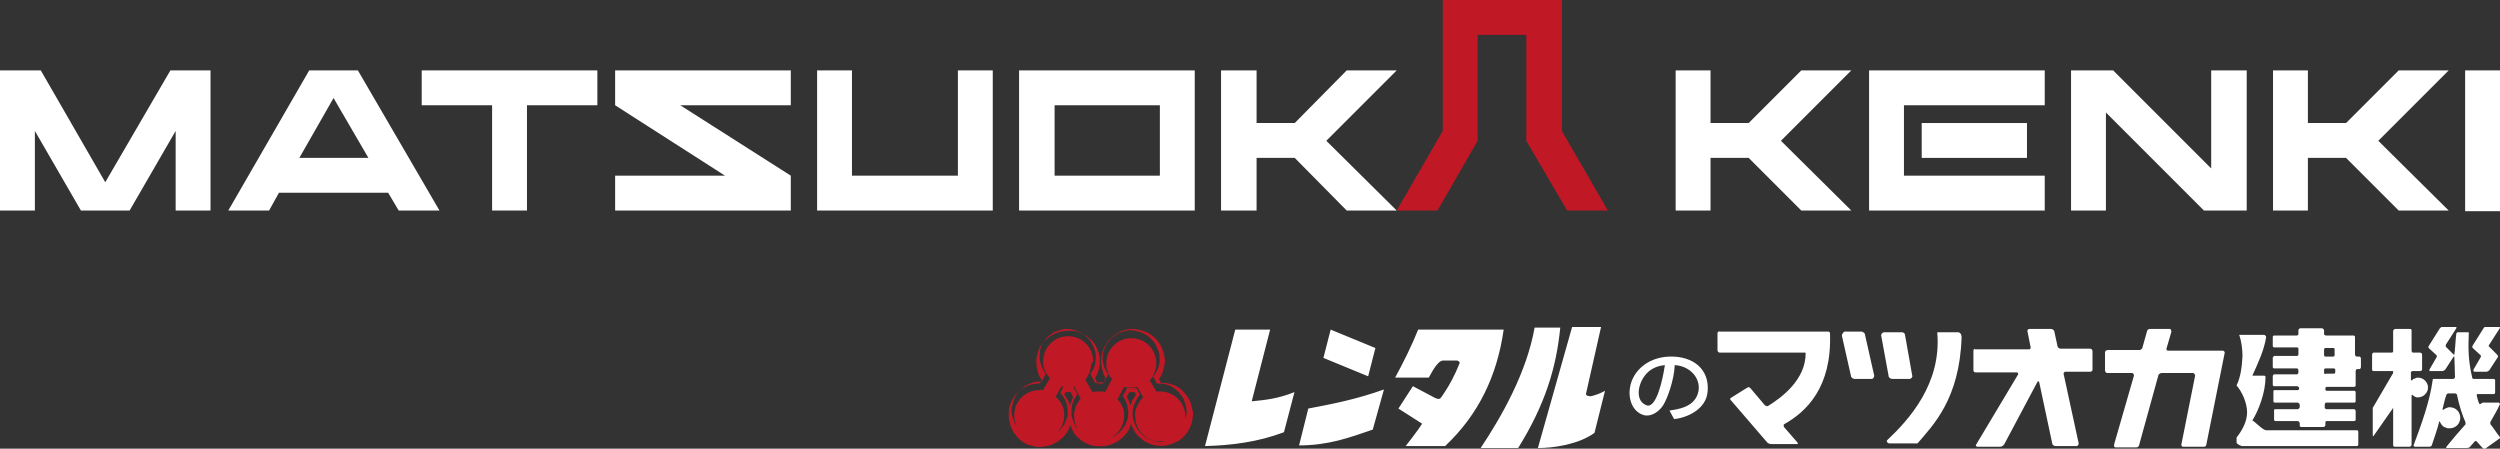
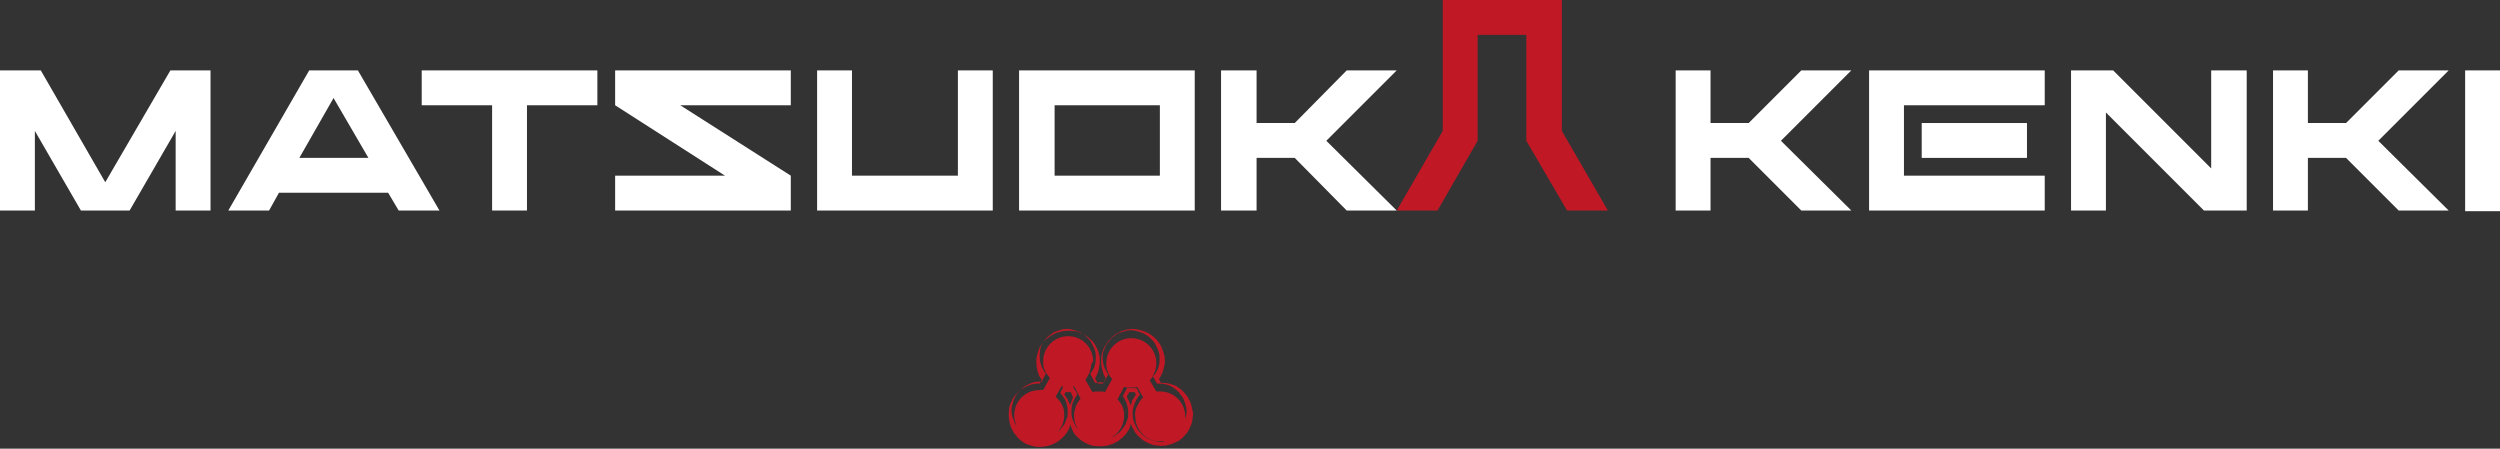
<svg xmlns="http://www.w3.org/2000/svg" id="_イヤー_2" data-name="レイヤー 2" viewBox="0 0 380 68.2">
  <rect x="0" y="0" width="380" height="68.2" fill="#333333" stroke="none" />
  <defs>
    <style>
      .cls-1 {
        fill: #fff;
      }

      .cls-2 {
        fill: #c11826;
      }
    </style>
  </defs>
  <g id="CONTENTS">
    <g>
      <g>
        <path class="cls-2" d="M180.96,61.2c-.2-.4-.4-.9-.7-1.2-.3-.4-.6-.7-1-1s-.8-.5-1.3-.6c-.5-.2-1-.2-1.5-.2l-.3-.6c.1-.1,.1-.2,.2-.3,.4-.7,.6-1.4,.7-2.2v-.2c0-.7-.2-1.4-.5-2.1-.4-.9-1.1-1.6-1.9-2.1-.7-.4-1.5-.6-2.3-.7-.8,0-1.5,.1-2.2,.5-.9,.4-1.6,1.1-2.1,1.9s-.7,1.7-.7,2.6c0,.6,.2,1.3,.4,1.9l.3,.6-.4,.8h-.8l-.4-.8c.2-.4,.4-.8,.5-1.2s.2-.8,.2-1.2v-.2c0-.4,0-.7-.1-1-.1-.5-.3-.9-.5-1.3s-.5-.8-.9-1.1c-.3-.3-.7-.6-1.2-.8-.4-.2-.9-.4-1.4-.4-.8-.1-1.7,0-2.5,.3-.4,.2-.9,.4-1.2,.7-.4,.3-.7,.6-1,1s-.5,.8-.6,1.3c-.1,.2-.1,.5-.2,.7-.1,.9,0,1.8,.3,2.6,.1,.3,.3,.6,.5,.8l-.3,.6c-.4,0-.7,0-1.1,.1-.5,.1-.9,.3-1.3,.5s-.8,.5-1.1,.9c-.3,.3-.6,.7-.8,1.2-.2,.4-.4,.9-.4,1.4-.1,.8,0,1.7,.3,2.5,.2,.4,.4,.9,.7,1.2,.3,.4,.6,.7,1,1s.8,.5,1.3,.6c.2,.1,.5,.1,.7,.2,.8,.1,1.7,0,2.5-.3,.4-.2,.9-.4,1.2-.7,.4-.3,.7-.6,1-1s.5-.8,.6-1.3v-.1c.1,.3,.3,.7,.4,1,.2,.4,.5,.8,.9,1.1,.3,.3,.7,.6,1.2,.8,.4,.2,.9,.4,1.4,.4,.8,.1,1.7,0,2.5-.3,.4-.2,.9-.4,1.2-.7,.4-.3,.7-.6,1-1s.5-.8,.6-1.3v-.2c.1,.4,.3,.7,.5,1.1s.5,.8,.9,1.1c.3,.3,.7,.6,1.2,.8,.4,.2,.9,.4,1.4,.4,.6,.1,1.2,.1,1.8-.1,.5-.1,.9-.3,1.3-.5s.8-.5,1.1-.9c.3-.3,.6-.7,.8-1.2,.2-.4,.4-.9,.4-1.4,0-.2,.1-.5,.1-.7-.1-.5-.2-1.1-.4-1.7Zm-9.1,.4c-.1-.2-.1-.3-.2-.5-.1-.3-.3-.5-.4-.8l.4-.7h.8l.2,.4-.6,.9c0,.3-.1,.4-.2,.7Zm-9.2,0c-.1-.2-.1-.3-.2-.5-.2-.4-.4-.8-.7-1.1l.2-.4h.8l.3,.7c.1,.1-.3,.9-.4,1.3h0Zm13.8,5.6c-.2,0-.4,0-.7-.1-.4-.1-.8-.2-1.2-.4s-.7-.4-1-.7-.6-.6-.8-1-.4-.8-.5-1.2-.1-.7-.1-1.1c0-.6,.2-1.1,.4-1.6,.2-.4,.4-.8,.7-1.1l-.5-1h-.8c-.2,0-.4,0-.6-.1l-.7,1.3c.2,.3,.4,.6,.5,.9,.3,.7,.4,1.6,.3,2.3,0,.2-.1,.4-.2,.6-.1,.4-.3,.8-.6,1.1-.2,.3-.5,.7-.9,.9-.3,.3-.7,.5-1.1,.6-.7,.3-1.5,.4-2.2,.2-.4-.1-.8-.2-1.2-.4s-.7-.4-1-.7-.6-.6-.8-1-.4-.8-.5-1.2c-.1-.3-.1-.6-.1-.9v-.2c0-.7,.2-1.4,.6-2,.1-.2,.2-.3,.3-.5l-.7-1.2h-1.4l-.5,1c.3,.4,.6,.8,.8,1.2,.3,.7,.4,1.6,.3,2.3,0,.2-.1,.4-.2,.6-.1,.4-.3,.8-.6,1.1-.2,.3-.5,.7-.9,.9-.3,.3-.7,.5-1.1,.6-.7,.3-1.5,.4-2.2,.2-.2,0-.4-.1-.6-.2-.4-.1-.8-.3-1.1-.6-.3-.2-.7-.5-.9-.9-.3-.3-.5-.7-.6-1.1-.3-.7-.4-1.5-.2-2.2,.1-.4,.2-.8,.4-1.2s.4-.7,.7-1,.6-.6,1-.8,.8-.4,1.2-.5,.7-.1,1.1-.1h.1l.6-1.2c-.2-.3-.4-.6-.6-1-.3-.7-.4-1.5-.3-2.3,0-.2,.1-.4,.1-.6,.1-.4,.3-.8,.6-1.1,.2-.3,.5-.7,.9-.9,.3-.3,.7-.5,1.1-.6,.7-.3,1.5-.4,2.2-.2,.4,.1,.8,.2,1.2,.4s.7,.4,1,.7,.6,.6,.8,1,.4,.8,.5,1.2c.1,.3,.1,.6,.1,.9v.2c0,.7-.2,1.4-.6,2-.1,.1-.2,.2-.2,.4l.7,1.3c.2,0,.4,0,.6-.1h.2c.2,0,.3,0,.5,.1l.7-1.3c-.7-.9-1-2.1-.8-3.2,0-.2,.1-.4,.2-.6,.1-.4,.3-.8,.6-1.1,.2-.3,.5-.7,.9-.9,.3-.3,.7-.5,1.1-.6,.7-.3,1.5-.4,2.2-.2,.4,.1,.8,.2,1.2,.4s.7,.4,1,.7,.6,.6,.8,1,.4,.8,.5,1.2c.1,.3,.1,.6,.1,.9v.2c0,.7-.2,1.4-.6,2-.1,.2-.2,.3-.4,.5l.6,1.1c.5,0,1.1,0,1.6,.2,.4,.1,.8,.3,1.1,.6,.3,.2,.7,.5,.9,.9,.3,.3,.5,.7,.6,1.1,.3,.7,.4,1.5,.2,2.2-.1,.4-.2,.8-.4,1.2s-.4,.7-.7,1-.6,.6-1,.8-.8,.4-1.2,.5c.1,.4-.2,.4-.5,.4h0Zm-10.3-12.3c0-2.1-1.7-3.8-3.8-3.8s-3.8,1.7-3.8,3.8c0,.4,0,.6,.1,1,.1,.2,.2,.5,.3,.7,.2,.3,.3,.5,.6,.8v.1l-1,1.8c-.1,0-.4-.1-.6,0-2.1,0-3.8,1.7-3.8,3.8s1.7,3.8,3.8,3.8,3.8-1.7,3.8-3.8c0-.4,0-.6-.1-1-.1-.2-.2-.5-.3-.7-.2-.3-.3-.5-.6-.8l-.3-.3,.9-1.6c.2,.1,.4,.1,.7,.1h.2c.4,0,.6,0,1-.1l1,1.9c-.2,.2-.3,.4-.5,.7-.1,.2-.3,.5-.3,.7-.1,.4-.2,.6-.2,1v.2c0,2.1,1.7,3.8,3.8,3.8s3.8-1.7,3.8-3.8c0-.4,0-.6-.1-1-.1-.2-.2-.5-.3-.7-.2-.3-.3-.5-.6-.8l1-1.9c.3,.1,.5,.1,.9,.1h.2c.3,0,.6,0,.9-.1l.9,1.6c-.2,.2-.4,.4-.5,.6-.2,.3-.3,.5-.5,.9-.1,.2-.2,.5-.2,.8,0,.1-.1,.4,0,.6,0,2.1,1.7,3.8,3.8,3.8s3.8-1.7,3.8-3.8-1.7-3.8-3.8-3.8h-.6l-1-1.7c.2-.2,.4-.4,.5-.7,.1-.2,.2-.5,.3-.7,.1-.4,.2-.6,.2-1v-.2c0-2.1-1.7-3.8-3.8-3.8s-3.8,1.7-3.8,3.8c0,.4,0,.6,.1,1,.1,.2,.2,.5,.3,.7,.1,.3,.3,.5,.5,.7l-1.1,2c-.3-.1-.5-.1-.8-.1h-.2c-.3,0-.6,0-.9,.1l-1.1-1.9c.2-.2,.3-.4,.4-.6s.3-.5,.3-.7c.1-.4,.2-.6,.2-1l.3-.5Z" />
-         <path class="cls-1" d="M183.16,67.8c4-.1,8-.6,12-2.1l1.6-6.1c-2.5,1-4.4,1.2-6.5,1.4l2.8-10.9h-5.3l-4.6,17.7Zm18-13.4l6.8,2.8,1.1-4.3-6.8-2.8-1.1,4.3Zm-3.7,13.3c4.5,0,7.7-1.2,11.2-2.4l1.7-6.1c-4.2,1.5-7.8,2.2-11.5,2.9l-1.4,5.6Zm21.9-12.9h2.1c.2,0,.5,.3,.4,.4-.7,1.8-1.6,3.5-2.8,5.2-.3,.4-.6,.2-.9,.1l-3.4-1.8-2.2,3.4,3.6,2.3c-.6,1-2.5,3.4-2.5,3.4h6c5.1-4.8,7.9-10.7,8.9-17.7h-13c-1,2.5-2.2,4.9-3.5,7.3h5.1c.1,0,1.2-2.6,2.2-2.6h0Zm5.7,13.3h5.7c4.1-6.6,5.8-12.2,6.4-18.3h-3.9c-1.2,6.8-5,13.5-8.2,18.3Zm8.7,0c2.3,0,6.1-.5,8.6-2.3l1.6-6.4c-.7,.4-1.3,.6-2,.8-.5,.1-.9-.1-.9-.3l2.3-10.2h-4.4l-5.2,18.4Zm16.1-10.8c.8-1.2,2-1.7,3.2-1.8-.3,2.1-1.3,6.7-2.8,6.1-1.6-.6-1.4-2.8-.4-4.3Zm0,5.8c1.2,.3,2.4-.6,3-1.6s1.6-3.7,1.7-6c2.2,.1,4,1.9,3.6,4-.5,2.4-3.1,2.7-4.4,2.9l.7,1.3c2-.2,4.9-1.5,5.1-4.2,.3-3.3-2.1-5.4-5.8-5.3-3.3,.1-5.6,2.2-6,4.7-.3,1.8,.4,3.7,2.1,4.2h0Zm11.2-12.5v2.7c0,.1,.2,.3,.3,.3h13s.1,0,.1,.1c0,4-3.6,6.7-5.7,8-.2,.1-.3,0-.5-.1l-2.2-2.6c-.2-.2-.3-.2-.6,0l-2.4,1.5c-.1,.1-.1,.2,0,.3l5.6,6.5c.1,.1,.4,.2,.6,.2h3.9c.2,0,.1-.2,0-.3l-2-2.3s-.1-.3,0-.4c3.4-1.9,7.3-5.6,7-13.8,0-.2-.1-.3-.3-.3h-16.5c-.1-.1-.3,.1-.3,.2h0Zm18.9,.4l1.4,6.2c0,.2,.4,.4,.5,.4h2.7c.1,0,.4-.3,.3-.6l-1.4-6.2c0-.2-.4-.4-.5-.4h-2.6c-.1,0-.4,.4-.4,.6Zm6,.1l1.1,6c0,.3,.3,.5,.6,.5h2.6c.2,0,.5-.3,.4-.5l-1.1-6.2c0-.2-.2-.4-.5-.4h-2.6c-.4,0-.6,.4-.5,.6Zm.9,15.8c-.2,.2,.1,.5,.3,.5h4.3c2.3-2.7,6.4-6.7,6.7-16.1,0-.8-.5-.8-.6-.8h-3.1c.7,7.8-4.3,13.3-7.6,16.4h0Zm13.1-13.6v3c0,.1,.1,.3,.3,.3h6.3c.2,0,.2,.2,.2,.3l-6.4,10.7c-.1,.1,0,.3,.2,.3h3.5c.2,0,.5-.2,.6-.4l5-9.4c.1-.2,.2-.2,.3,0l2,9.4c0,.1,.3,.3,.4,.3h3.3c.2,0,.3-.3,.3-.4l-2.3-10.6c0-.1,.1-.3,.3-.3h3.8c.1,0,.3-.1,.3-.3v-2.8c0-.3-.2-.4-.4-.4h-4.5c-.1,0-.4-.2-.4-.3l-.5-2.3c0-.2-.3-.4-.5-.4h-3.3c-.2,0-.3,.2-.3,.3l.5,2.5c0,.2-.1,.3-.2,.3h-8.3c0-.2-.2,0-.2,.2h0Zm20,.3v2.7c0,.2,.2,.4,.3,.4h3.8c.2,0,.3,.2,.3,.4l-3,10.4c0,.2-.1,.5,.2,.5h3.2c.2,0,.4-.2,.4-.4l2.9-10.5c0-.2,.3-.4,.5-.4h4.8c.1,0,.3,.2,.3,.4l-2.1,10.5c0,.1,.1,.3,.2,.3h3.3c.1,0,.3-.1,.3-.3l2.8-14c0-.1-.1-.3-.3-.3h-8.3c-.3,0-.3-.3-.2-.5l.7-2.4c0-.1-.1-.4-.2-.4h-3.1c-.2,0-.4,.2-.4,.3l-.7,2.5c0,.2-.3,.4-.4,.4h-4.8c-.4,0-.5,.2-.5,.4h0Zm22.4,10.3c1-1.6,2-4.3,2-6.6,0-.1-.1-.2-.2-.2h-1.8c.9-2,1.8-3.9,2.1-5.9,0-.1-.2-.3-.3-.3h-3.8c.3,.8,.5,2.1,.5,3.2-.1,1.5-.2,3-.9,4.5,.8,.9,1.6,2.6,1.6,4.1,0,1.4-.8,2.8-1.6,3.8v.8c0,.1,.4,.4,.8,.5h17.5c.1,0,.2-.1,.2-.2v-2c0-.1-.1-.2-.2-.2h-13.8c-.5,0-1.7-1.3-2.1-1.5h0Zm3.1-9.5v1.4c0,.1,.1,.2,.2,.2h3.5c.1,0,.2,.2,.2,.3v.3c0,.1-.1,.3-.2,.3h-3.5c-.1,0-.2,.2-.2,.3v1.3c0,.1,.1,.2,.2,.2h3.5c.1,0,.3,.2,.3,.2v.2c0,.1-.1,.2-.2,.2h-3.5c-.2,0-.2,.1-.2,.2v1.5c0,.1,.1,.2,.2,.2h3.5c.1,0,.3,.2,.3,.3v.4c0,.1-.2,.3-.3,.3h-3.4c-.2,0-.2,.1-.2,.2v1.4c0,.1,.1,.2,.2,.2h3.4c.1,0,.3,.2,.3,.3v.4c0,.1,.1,.2,.2,.2h3.4c.2,0,.3-.2,.3-.3v-.4c0-.1,.1-.2,.2-.2h4.2c.1,0,.2-.1,.2-.2v-1.3c0-.1-.1-.3-.2-.3h-4.2c-.1,0-.3-.1-.3-.2v-.5c0-.1,.1-.3,.2-.3h4.3c.1,0,.2-.1,.2-.2v-1.4c0-.1-.1-.2-.2-.2h-4.2c-.1,0-.2-.1-.2-.2v-.2c0-.1,.1-.2,.2-.2h4.2c.1,0,.2-.1,.2-.2v-2.2c0-.1,.1-.3,.2-.3h.4c.1,0,.2-.2,.2-.3v-1.3c0-.1-.1-.3-.2-.3h-.4c-.1,0-.3-.1-.3-.3v-2.7c0-.1-.1-.2-.2-.2h-4.2c-.1,0-.3-.1-.3-.2v-.6c0-.1-.2-.3-.3-.3h-3.3c-.1,0-.3,.1-.3,.3v.6c0,.1-.1,.2-.3,.2h-3.4c-.1,0-.2,.1-.2,.2v1.4c0,.1,.1,.2,.2,.2h3.5c.1,0,.2,.1,.2,.2v.9c0,.1-.1,.2-.3,.2h-3.4c-.1,.1-.2,.2-.2,.3h0Zm7.8,2.3v-.5c0-.1,.1-.2,.2-.2h1.3c.1,0,.2,.1,.2,.2v.4c0,.1-.1,.2-.2,.2h-1.2c-.2,.1-.3,0-.3-.1Zm1.6-3.6v.9c0,.1-.1,.2-.2,.2h-1.2c-.1,0-.2-.1-.2-.2v-.9c0-.1,.1-.2,.2-.2h1.2c.1,0,.2,0,.2,.2Zm8.9,8.9v5.7c0,.1,.1,.2,.2,.2h2.3c.1,0,.3-.1,.3-.3v-7.5l.1-.1s.1,0,.1,.1c.1,.1,.2,.1,.3,.2,.1,0,.2,.1,.3,.1h.2c.8,0,1.5-.7,1.5-1.5s-.7-1.5-1.5-1.5c-.2,0-.3,0-.4,.1-.1,0-.2,.1-.3,.1s-.1,.1-.2,.2h-.2v-1.2c0-.1,.2-.2,.2-.2h1.2c.1,0,.3-.1,.3-.2v-2.3c0-.1-.1-.3-.3-.3h-1.1c-.1,0-.2-.2-.2-.3v-3.1c0-.1-.1-.2-.2-.2h-2.3c-.1,0-.3,.2-.3,.3v3.1c0,.1-.1,.2-.2,.2h-2.8c-.1,0-.2,.2-.2,.3v2.3c0,.1,.1,.2,.2,.2h2.9s.1,0,.1,.1v.2l-3.1,5.3v4.2c0,.1,.1,.1,.1,.1l3-4.3Zm12.1-9.1l1.2,1.1s.1,.2,0,.3l-1.1,1.9c0,.1,0,.3,.1,.3h1.9c.1,0,.3-.1,.4-.2l1.3-2c.1-.1,0-.3-.1-.4l-1.2-1.2c-.1,0-.1-.2,0-.3l1.6-2.5c.1-.1,0-.2-.1-.2h-2.1c-.1,0-.2,.1-.2,.1l-1.7,2.7c-.1,.2-.1,.3,0,.4h0Zm-6.7,0l1.2,1.1s.1,.3,0,.3l-1.1,1.9c0,.1,0,.2,.1,.2h1.9c.1,0,.3-.1,.4-.2l1.3-2h.1c0,.3,.1,2.3,.1,3.1,0,.2-.2,.3-.3,.3h-2.9c-.1,0-.2,0-.2,.2-.4,3.1-1.7,6.7-2.9,9.9,0,.1,.1,.2,.2,.2h2.3s.3-.1,.3-.3c.2-.6,.8-2.3,1.1-3.5,0-.1,.1-.1,.1,0s.1,.1,.1,.2c.1,.1,.1,.2,.2,.3l.2,.2c.1,.1,.2,.1,.4,.2,.1,0,.2,.1,.3,.1h.3c.9,0,1.6-.7,1.6-1.6s-.7-1.6-1.6-1.6c-.2,0-.3,0-.4,.1-.1,0-.2,.1-.3,.1q-.1,.1-.3,.2s-.1,0-.1-.1c.2-.7,.3-1.4,.6-2.2,0-.1,.2-.2,.3-.2h1c.1,0,.3,.1,.3,.2,.3,1.5,.8,3.1,1.3,4.2v.3c-1,1.1-2,2.3-2.9,3.4-.1,.1,0,.2,0,.2h3c.1,0,.3,0,.5-.1,.3-.3,.5-.6,.8-.9,.1-.1,.2-.1,.3,0,.3,.3,.6,.7,.9,1,.1,.1,.3,.1,.4,.1l2.1-1.5c.1,0,.2-.2,.1-.3-.5-.6-.9-1.3-1.4-1.9,0-.1-.1-.3,0-.4,.5-.9,1-1.7,1.4-2.6,.1-.1-.1-.3-.1-.3h-2.5s-.2,.1-.3,.2h-.2c-.2-.4-.3-.9-.4-1.3,0,0,0-.2,.1-.2h2.5c.1,0,.2-.1,.2-.3v-1.8c0-.1-.1-.2-.2-.2h-3c-.1,0-.3,0-.3-.3-.6-2.5-.6-4.5-.5-6.7,0-.1-.1-.1-.1-.1h-1.6s-.2,.1-.2,.2c-.1,.6-.2,2.8-.3,3.2h-.1l-1.2-1.2v-.3l1.6-2.5c.1-.1,0-.2-.1-.2h-2.1c-.1,0-.2,.1-.3,.2l-1.7,2.7s-.1,.2,0,.3h0Z" />
      </g>
      <g>
        <path class="cls-1" d="M64.1,10.7v5.3h10.7v16h5.3V16h10.7v-5.3h-26.7Z" />
        <path class="cls-1" d="M145.6,10.7V26.7h-16.1V10.7h-5.3v21.3h26.7V10.7h-5.3Z" />
        <path class="cls-1" d="M154.9,10.7v21.3h26.7V10.7h-26.7Zm21.4,16h-16v-10.7h16v10.7Z" />
        <path class="cls-1" d="M310.8,32v-5.3h-21.4v-10.7h21.4v-5.3h-26.7v21.3" />
        <path class="cls-1" d="M292.1,18.7h16v5.3h-16v-5.3Z" />
        <path class="cls-1" d="M93.5,10.7v5.3l16.7,10.7h-16.7v5.3h26.7v-5.3l-16.8-10.7h16.8v-5.3h-26.7Z" />
        <path class="cls-1" d="M212.3,10.7h-7.6l-7.9,8h-5.8V10.7h-5.4v21.3h5.4v-8h5.8l7.9,8h7.6l-10.7-10.6,10.7-10.7Z" />
        <path class="cls-1" d="M372.2,10.7h-7.6l-8,8h-5.8V10.7h-5.3v21.3h5.3v-8h5.8l8,8h7.6l-10.7-10.6,10.7-10.7Z" />
        <path class="cls-1" d="M374.7,10.7h5.3v21.4h-5.3V10.7Z" />
        <path class="cls-1" d="M60.6,32h6.2l-12.4-21.3h-7.4l-12.3,21.3h6.2l1.5-2.7h16.6l1.6,2.7Zm-15.1-8l5.2-9.1,5.3,9.1h-10.5Z" />
        <path class="cls-1" d="M25.9,10.7l-9.9,17L6.2,10.7H0v21.3H5.3v-12.1l7,12.1h7.4l7-12.1v12.1h5.3V10.7h-6.1Z" />
        <path class="cls-1" d="M336.1,10.7v14.9l-14.9-14.9h-6.4V32h5.3v-14.9l14.9,14.9h6.5V10.7h-5.4Z" />
        <path class="cls-1" d="M281.4,10.7h-7.6l-8,8h-5.8V10.7h-5.3v21.3h5.3v-8h5.8l8,8h7.6l-10.7-10.6,10.7-10.7Z" />
        <path class="cls-2" d="M237.4,19.9V0h-18.1V19.9l-7,12.1h6.2l6.1-10.6V5.3h7.4V21.4l6.2,10.6h6.2l-7-12.1Z" />
      </g>
    </g>
  </g>
</svg>